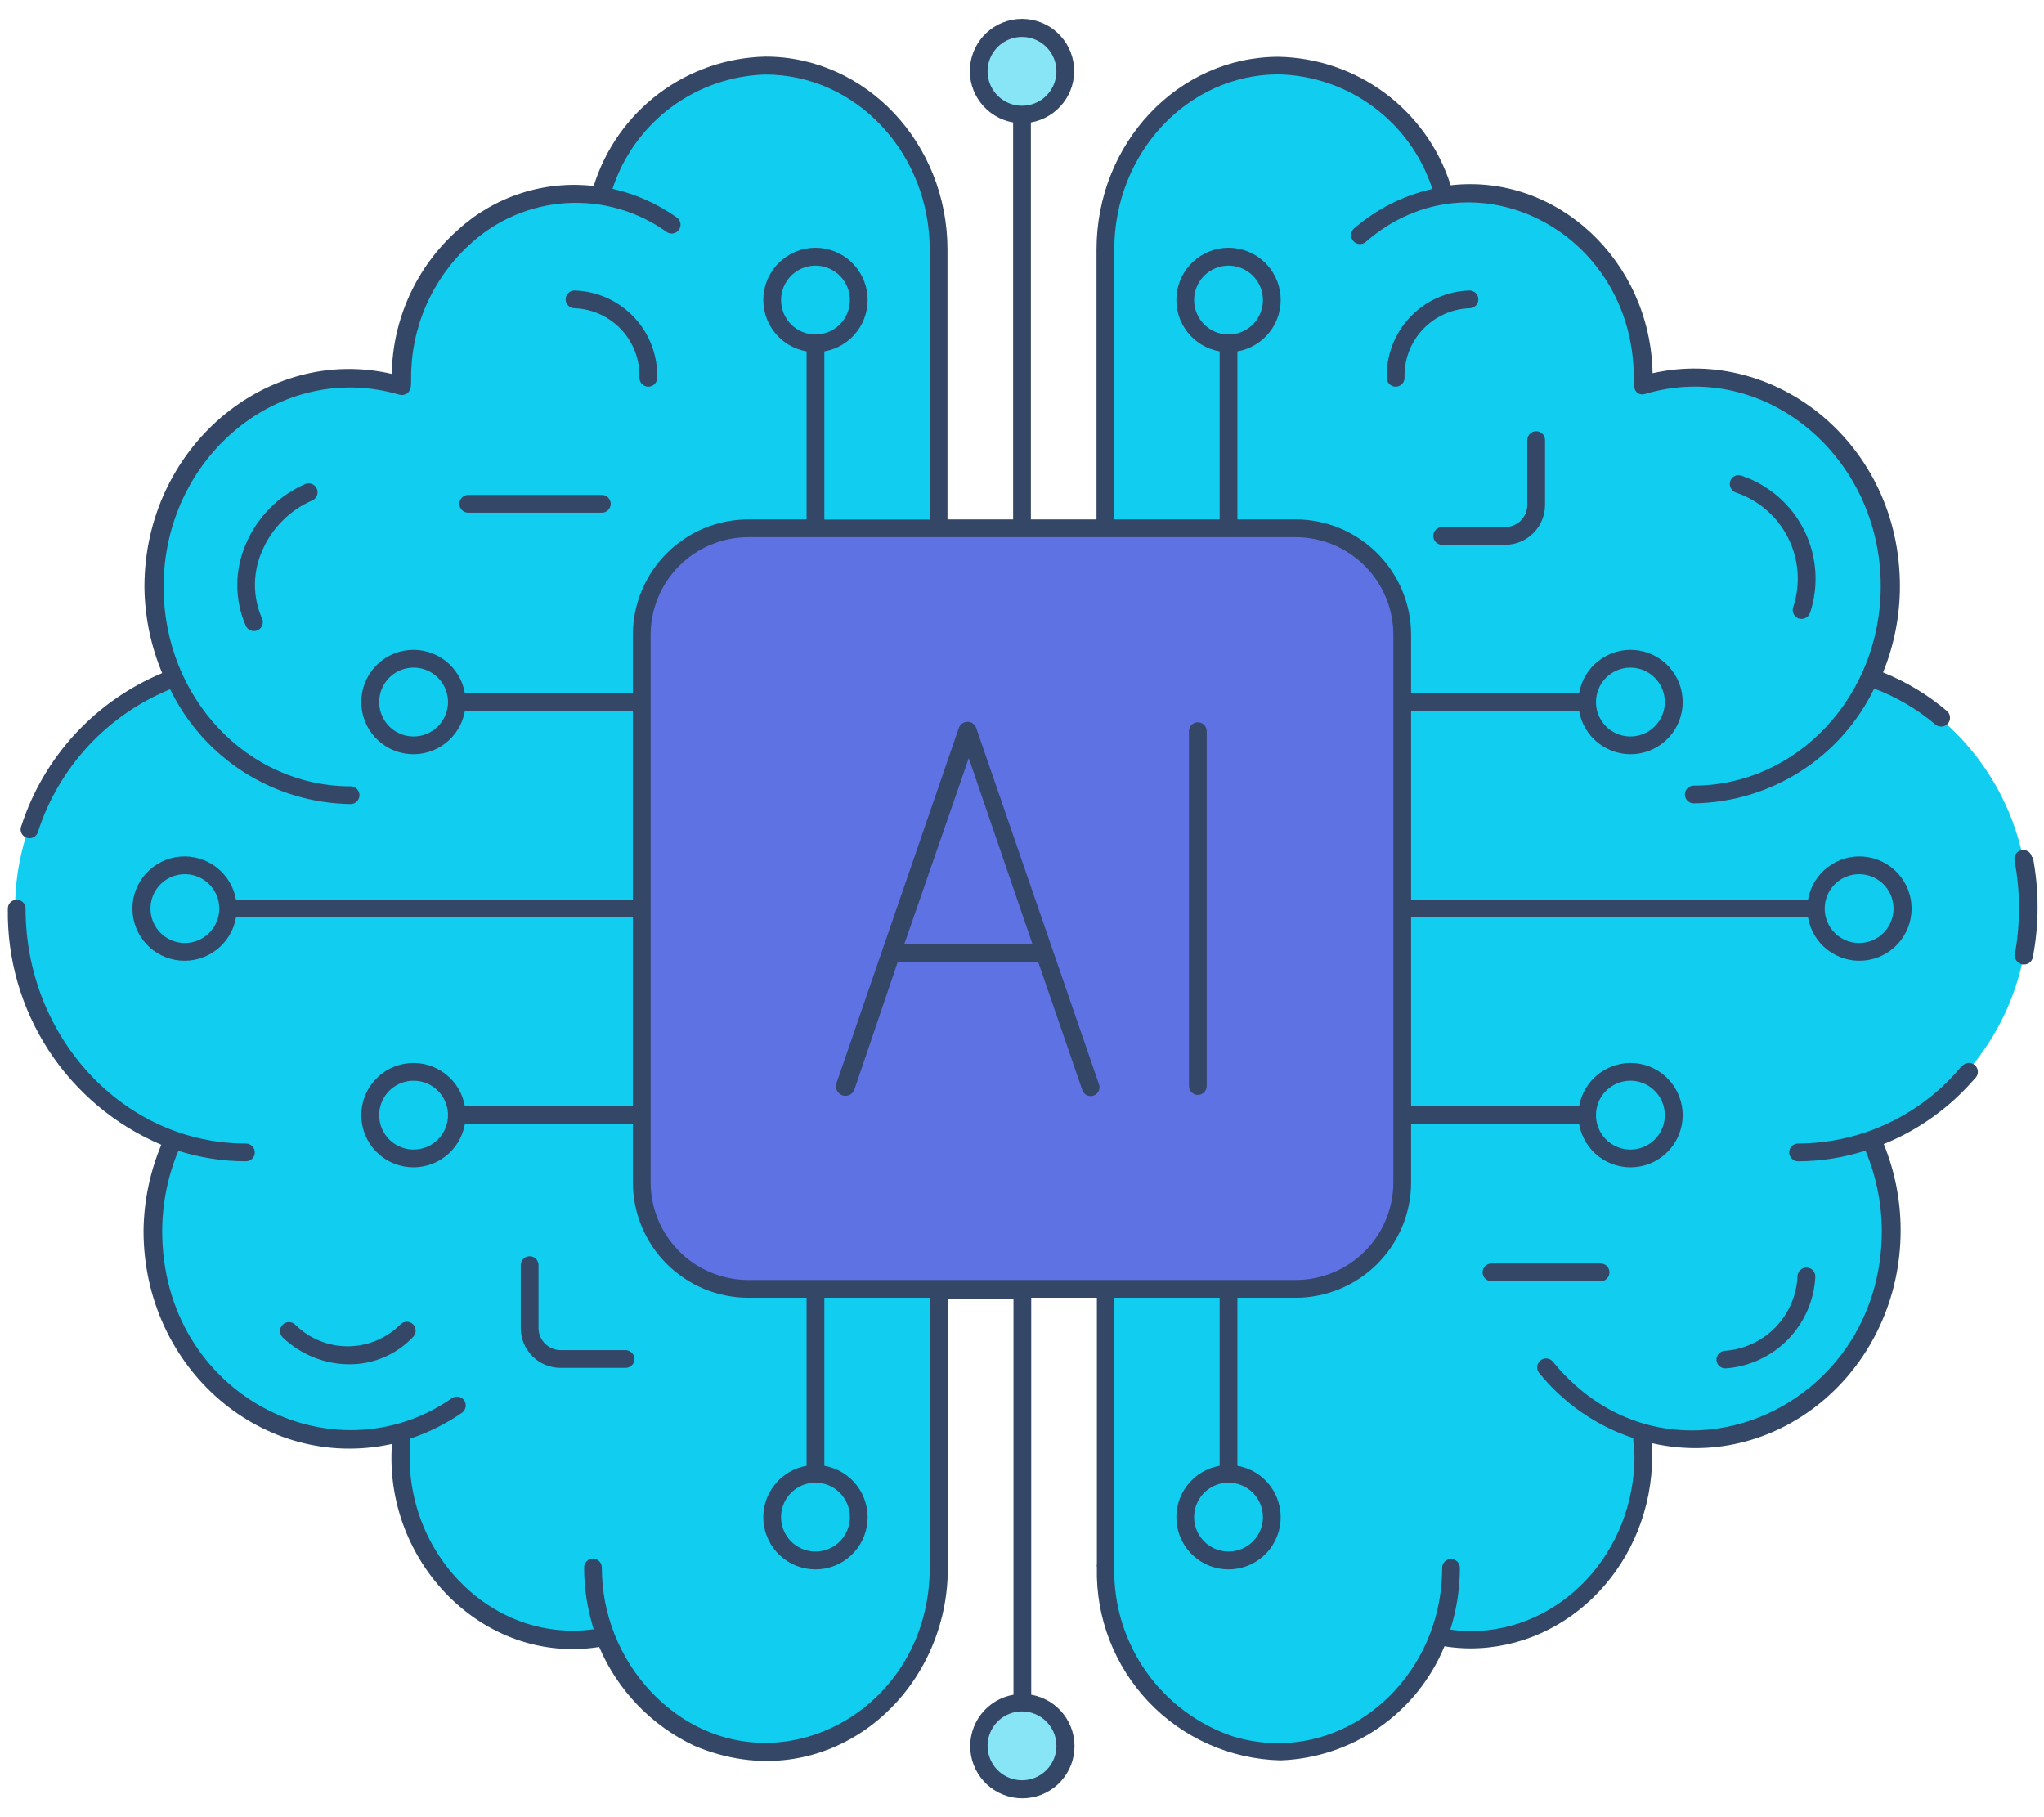
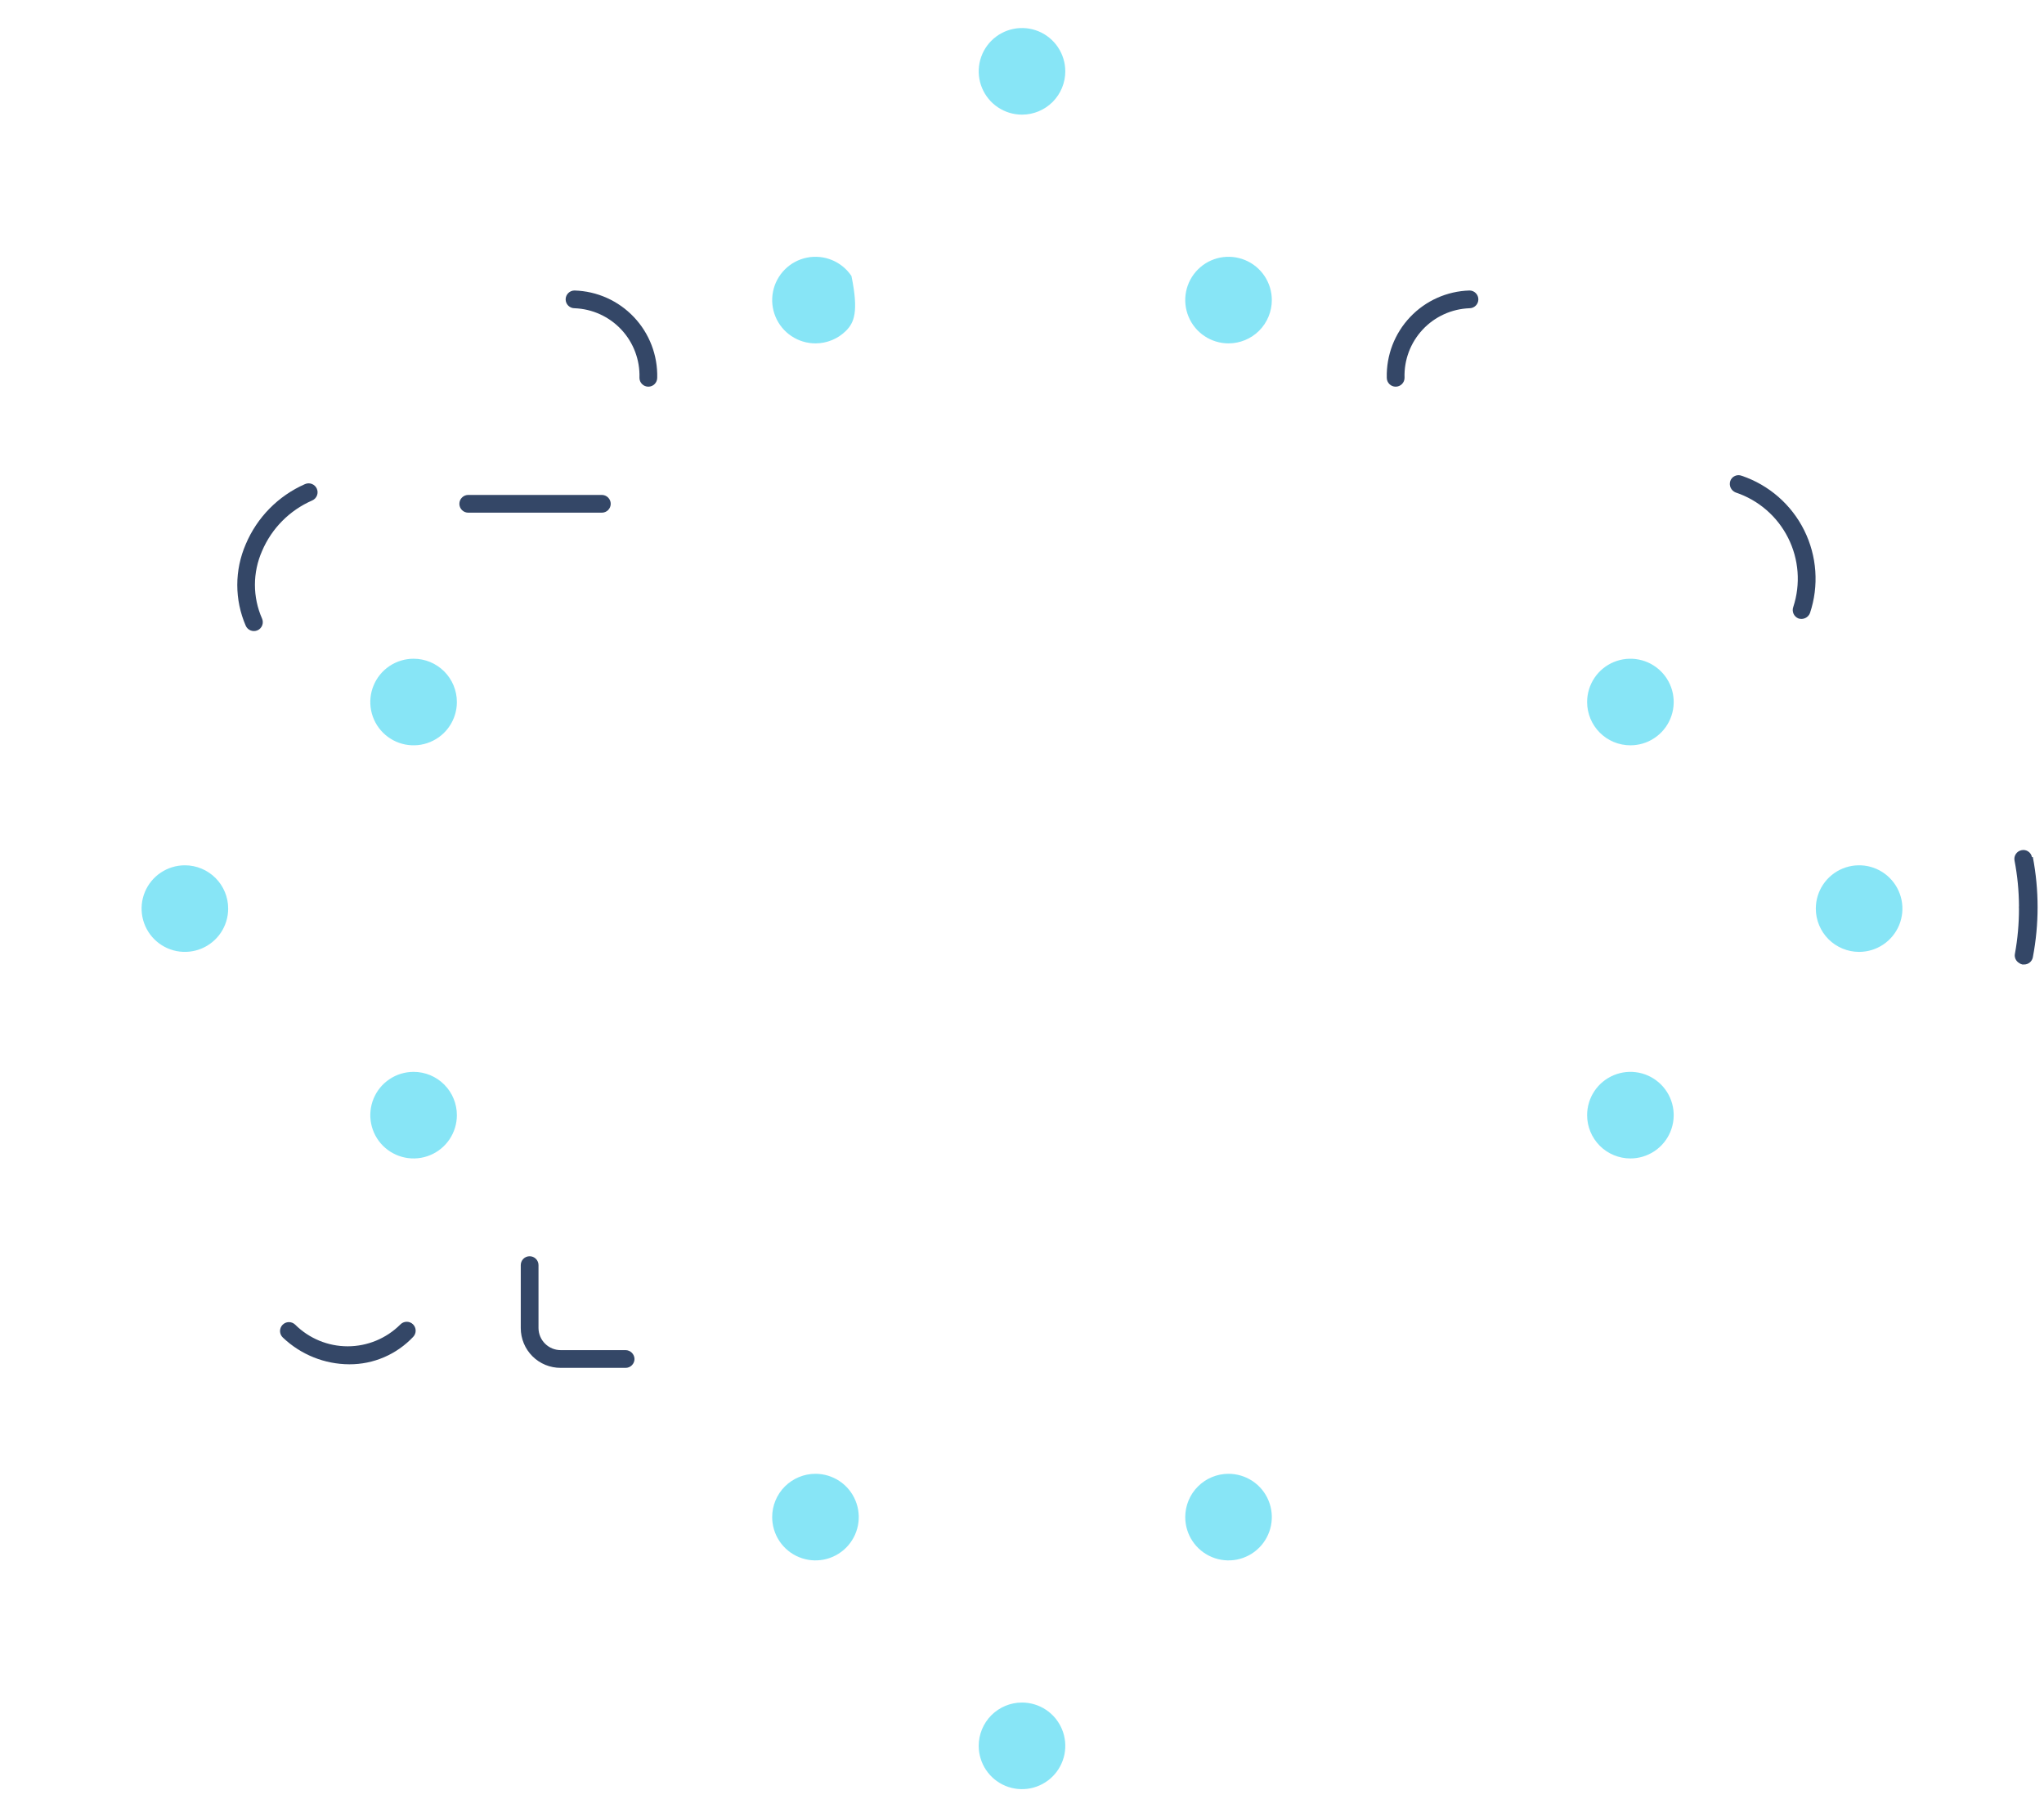
<svg xmlns="http://www.w3.org/2000/svg" width="90" height="80" viewBox="0 0 90 80" fill="none">
-   <path d="M41.328 10.992V69.008C41.328 73.484 37.914 77.117 33.703 77.117C32.157 77.083 30.657 76.581 29.401 75.678C28.146 74.774 27.195 73.51 26.672 72.055C26.414 72.102 26.148 72.141 25.891 72.164C25.695 72.176 25.5 72.176 25.305 72.164C21.094 72.164 17.68 68.531 17.68 64.055V63.797C17.688 63.535 17.711 63.274 17.75 63.016C16.989 63.239 16.2 63.355 15.406 63.359C10.641 63.359 6.812 59.25 6.812 54.188C6.798 53.082 6.975 51.982 7.336 50.938C7.417 50.692 7.514 50.452 7.625 50.219C5.635 49.443 3.916 48.102 2.68 46.36C1.444 44.619 0.744 42.554 0.668 40.42C0.591 38.286 1.141 36.176 2.25 34.351C3.358 32.525 4.977 31.064 6.906 30.148C7.141 30.039 7.383 29.945 7.625 29.859L7.57 29.742C7.028 28.512 6.748 27.181 6.75 25.836C6.75 20.773 10.609 16.664 15.344 16.664C16.116 16.668 16.884 16.781 17.625 17V16.664C17.625 12.188 21.039 8.555 25.25 8.555C25.624 8.562 25.997 8.593 26.367 8.648C26.435 8.382 26.521 8.121 26.625 7.867C27.156 6.423 28.112 5.173 29.367 4.282C30.622 3.391 32.117 2.9 33.656 2.875C37.914 2.883 41.328 6.516 41.328 10.992ZM82.406 50.156C82.519 50.392 82.615 50.635 82.695 50.883C83.082 51.936 83.281 53.05 83.281 54.172C83.281 59.234 79.422 63.344 74.688 63.344C73.931 63.341 73.18 63.233 72.453 63.023H72.344C72.36 63.294 72.36 63.565 72.344 63.836V64.078C72.344 68.555 68.93 72.188 64.719 72.188C64.524 72.199 64.328 72.199 64.133 72.188C63.867 72.188 63.602 72.125 63.352 72.078V72.141C62.822 73.588 61.867 74.84 60.612 75.734C59.357 76.628 57.861 77.121 56.32 77.148C52.109 77.148 48.695 73.516 48.695 69.039V10.992C48.695 6.516 52.109 2.883 56.32 2.883C57.859 2.908 59.355 3.398 60.609 4.289C61.864 5.181 62.82 6.43 63.352 7.875C63.455 8.129 63.541 8.39 63.609 8.656C63.977 8.601 64.347 8.57 64.719 8.562C68.93 8.562 72.344 12.195 72.344 16.672V17.008C73.085 16.789 73.853 16.676 74.625 16.672C79.391 16.672 83.219 20.781 83.219 25.844C83.227 27.221 82.942 28.585 82.383 29.844C82.625 29.93 82.867 30.023 83.109 30.133C85.025 31.054 86.631 32.513 87.73 34.331C88.83 36.15 89.376 38.25 89.301 40.374C89.227 42.498 88.535 44.555 87.31 46.292C86.086 48.029 84.382 49.372 82.406 50.156Z" fill="#11CDEF" />
-   <path d="M57.047 23.258H32.945C30.357 23.258 28.258 25.357 28.258 27.945V52.047C28.258 54.636 30.357 56.734 32.945 56.734H57.047C59.636 56.734 61.734 54.636 61.734 52.047V27.945C61.734 25.357 59.636 23.258 57.047 23.258Z" fill="#5E72E4" />
-   <path d="M10.047 40C10.047 40.377 9.935 40.746 9.726 41.059C9.516 41.373 9.218 41.617 8.87 41.761C8.522 41.905 8.139 41.943 7.769 41.87C7.399 41.796 7.059 41.614 6.793 41.348C6.526 41.081 6.345 40.742 6.271 40.372C6.197 40.002 6.235 39.619 6.379 39.27C6.524 38.922 6.768 38.624 7.082 38.415C7.395 38.206 7.764 38.094 8.141 38.094C8.646 38.094 9.131 38.295 9.489 38.652C9.846 39.01 10.047 39.494 10.047 40ZM20.117 49.094C20.117 49.471 20.005 49.839 19.796 50.153C19.587 50.466 19.289 50.711 18.94 50.855C18.592 50.999 18.209 51.037 17.839 50.963C17.469 50.89 17.13 50.708 16.863 50.442C16.596 50.175 16.415 49.835 16.341 49.466C16.268 49.096 16.305 48.713 16.45 48.364C16.594 48.016 16.838 47.718 17.152 47.509C17.465 47.299 17.834 47.188 18.211 47.188C18.716 47.188 19.201 47.388 19.559 47.746C19.916 48.103 20.117 48.588 20.117 49.094ZM20.117 30.906C20.117 31.283 20.005 31.652 19.796 31.965C19.587 32.279 19.289 32.523 18.94 32.667C18.592 32.812 18.209 32.849 17.839 32.776C17.469 32.702 17.13 32.521 16.863 32.254C16.596 31.988 16.415 31.648 16.341 31.278C16.268 30.908 16.305 30.525 16.45 30.177C16.594 29.828 16.838 29.531 17.152 29.321C17.465 29.112 17.834 29 18.211 29C18.716 29 19.201 29.201 19.559 29.558C19.916 29.916 20.117 30.401 20.117 30.906ZM45 5.047C44.623 5.047 44.254 4.935 43.941 4.726C43.627 4.516 43.383 4.218 43.239 3.87C43.095 3.522 43.057 3.139 43.13 2.769C43.204 2.399 43.386 2.059 43.652 1.793C43.919 1.526 44.258 1.345 44.628 1.271C44.998 1.197 45.381 1.235 45.73 1.379C46.078 1.524 46.376 1.768 46.585 2.082C46.794 2.395 46.906 2.764 46.906 3.141C46.906 3.646 46.705 4.131 46.348 4.489C45.99 4.846 45.506 5.047 45 5.047ZM35.906 15.117C35.529 15.117 35.161 15.005 34.847 14.796C34.534 14.586 34.289 14.289 34.145 13.94C34.001 13.592 33.963 13.209 34.037 12.839C34.11 12.469 34.292 12.13 34.558 11.863C34.825 11.596 35.165 11.415 35.534 11.341C35.904 11.268 36.287 11.306 36.636 11.45C36.984 11.594 37.282 11.838 37.491 12.152C37.701 12.465 37.812 12.834 37.812 13.211C37.812 13.716 37.612 14.201 37.254 14.559C36.897 14.916 36.412 15.117 35.906 15.117ZM54.094 15.117C53.717 15.117 53.348 15.005 53.035 14.796C52.721 14.586 52.477 14.289 52.333 13.94C52.188 13.592 52.151 13.209 52.224 12.839C52.298 12.469 52.479 12.13 52.746 11.863C53.012 11.596 53.352 11.415 53.722 11.341C54.092 11.268 54.475 11.306 54.823 11.45C55.172 11.594 55.469 11.838 55.679 12.152C55.888 12.465 56 12.834 56 13.211C56 13.716 55.799 14.201 55.442 14.559C55.084 14.916 54.599 15.117 54.094 15.117ZM79.953 40C79.953 39.623 80.065 39.254 80.274 38.941C80.484 38.627 80.782 38.383 81.13 38.239C81.478 38.095 81.862 38.057 82.231 38.13C82.601 38.204 82.941 38.386 83.207 38.652C83.474 38.919 83.655 39.258 83.729 39.628C83.803 39.998 83.765 40.381 83.621 40.73C83.476 41.078 83.232 41.376 82.918 41.585C82.605 41.794 82.236 41.906 81.859 41.906C81.354 41.906 80.869 41.705 80.511 41.348C80.154 40.99 79.953 40.506 79.953 40ZM69.883 30.906C69.883 30.529 69.995 30.161 70.204 29.847C70.413 29.534 70.711 29.289 71.06 29.145C71.408 29.001 71.791 28.963 72.161 29.037C72.531 29.11 72.87 29.292 73.137 29.558C73.404 29.825 73.585 30.165 73.659 30.534C73.732 30.904 73.695 31.287 73.55 31.636C73.406 31.984 73.162 32.282 72.848 32.491C72.535 32.701 72.166 32.812 71.789 32.812C71.284 32.812 70.799 32.612 70.441 32.254C70.084 31.897 69.883 31.412 69.883 30.906ZM69.883 49.094C69.883 48.717 69.995 48.348 70.204 48.035C70.413 47.721 70.711 47.477 71.06 47.333C71.408 47.188 71.791 47.151 72.161 47.224C72.531 47.298 72.87 47.479 73.137 47.746C73.404 48.012 73.585 48.352 73.659 48.722C73.732 49.092 73.695 49.475 73.55 49.823C73.406 50.172 73.162 50.469 72.848 50.679C72.535 50.888 72.166 51 71.789 51C71.284 51 70.799 50.799 70.441 50.442C70.084 50.084 69.883 49.599 69.883 49.094ZM45 74.953C45.377 74.953 45.746 75.065 46.059 75.274C46.373 75.484 46.617 75.782 46.761 76.13C46.905 76.478 46.943 76.862 46.87 77.231C46.796 77.601 46.614 77.941 46.348 78.207C46.081 78.474 45.742 78.655 45.372 78.729C45.002 78.803 44.619 78.765 44.27 78.621C43.922 78.476 43.624 78.232 43.415 77.918C43.206 77.605 43.094 77.236 43.094 76.859C43.094 76.354 43.295 75.869 43.652 75.511C44.01 75.154 44.494 74.953 45 74.953ZM54.094 64.883C54.471 64.883 54.839 64.995 55.153 65.204C55.466 65.413 55.711 65.711 55.855 66.06C55.999 66.408 56.037 66.791 55.963 67.161C55.89 67.531 55.708 67.87 55.442 68.137C55.175 68.404 54.835 68.585 54.466 68.659C54.096 68.732 53.713 68.695 53.364 68.55C53.016 68.406 52.718 68.162 52.509 67.848C52.299 67.535 52.188 67.166 52.188 66.789C52.188 66.284 52.388 65.799 52.746 65.441C53.103 65.084 53.588 64.883 54.094 64.883ZM35.906 64.883C36.283 64.883 36.652 64.995 36.965 65.204C37.279 65.413 37.523 65.711 37.667 66.06C37.812 66.408 37.849 66.791 37.776 67.161C37.702 67.531 37.521 67.87 37.254 68.137C36.988 68.404 36.648 68.585 36.278 68.659C35.908 68.732 35.525 68.695 35.177 68.55C34.828 68.406 34.531 68.162 34.321 67.848C34.112 67.535 34 67.166 34 66.789C34 66.284 34.201 65.799 34.558 65.441C34.916 65.084 35.401 64.883 35.906 64.883Z" fill="#11CDEF" fill-opacity="0.5" />
+   <path d="M10.047 40C10.047 40.377 9.935 40.746 9.726 41.059C9.516 41.373 9.218 41.617 8.87 41.761C8.522 41.905 8.139 41.943 7.769 41.87C7.399 41.796 7.059 41.614 6.793 41.348C6.526 41.081 6.345 40.742 6.271 40.372C6.197 40.002 6.235 39.619 6.379 39.27C6.524 38.922 6.768 38.624 7.082 38.415C7.395 38.206 7.764 38.094 8.141 38.094C8.646 38.094 9.131 38.295 9.489 38.652C9.846 39.01 10.047 39.494 10.047 40ZM20.117 49.094C20.117 49.471 20.005 49.839 19.796 50.153C19.587 50.466 19.289 50.711 18.94 50.855C18.592 50.999 18.209 51.037 17.839 50.963C17.469 50.89 17.13 50.708 16.863 50.442C16.596 50.175 16.415 49.835 16.341 49.466C16.268 49.096 16.305 48.713 16.45 48.364C16.594 48.016 16.838 47.718 17.152 47.509C17.465 47.299 17.834 47.188 18.211 47.188C18.716 47.188 19.201 47.388 19.559 47.746C19.916 48.103 20.117 48.588 20.117 49.094ZM20.117 30.906C20.117 31.283 20.005 31.652 19.796 31.965C19.587 32.279 19.289 32.523 18.94 32.667C18.592 32.812 18.209 32.849 17.839 32.776C17.469 32.702 17.13 32.521 16.863 32.254C16.596 31.988 16.415 31.648 16.341 31.278C16.268 30.908 16.305 30.525 16.45 30.177C16.594 29.828 16.838 29.531 17.152 29.321C17.465 29.112 17.834 29 18.211 29C18.716 29 19.201 29.201 19.559 29.558C19.916 29.916 20.117 30.401 20.117 30.906ZM45 5.047C44.623 5.047 44.254 4.935 43.941 4.726C43.627 4.516 43.383 4.218 43.239 3.87C43.095 3.522 43.057 3.139 43.13 2.769C43.204 2.399 43.386 2.059 43.652 1.793C43.919 1.526 44.258 1.345 44.628 1.271C44.998 1.197 45.381 1.235 45.73 1.379C46.078 1.524 46.376 1.768 46.585 2.082C46.794 2.395 46.906 2.764 46.906 3.141C46.906 3.646 46.705 4.131 46.348 4.489C45.99 4.846 45.506 5.047 45 5.047ZM35.906 15.117C35.529 15.117 35.161 15.005 34.847 14.796C34.534 14.586 34.289 14.289 34.145 13.94C34.001 13.592 33.963 13.209 34.037 12.839C34.11 12.469 34.292 12.13 34.558 11.863C34.825 11.596 35.165 11.415 35.534 11.341C35.904 11.268 36.287 11.306 36.636 11.45C36.984 11.594 37.282 11.838 37.491 12.152C37.812 13.716 37.612 14.201 37.254 14.559C36.897 14.916 36.412 15.117 35.906 15.117ZM54.094 15.117C53.717 15.117 53.348 15.005 53.035 14.796C52.721 14.586 52.477 14.289 52.333 13.94C52.188 13.592 52.151 13.209 52.224 12.839C52.298 12.469 52.479 12.13 52.746 11.863C53.012 11.596 53.352 11.415 53.722 11.341C54.092 11.268 54.475 11.306 54.823 11.45C55.172 11.594 55.469 11.838 55.679 12.152C55.888 12.465 56 12.834 56 13.211C56 13.716 55.799 14.201 55.442 14.559C55.084 14.916 54.599 15.117 54.094 15.117ZM79.953 40C79.953 39.623 80.065 39.254 80.274 38.941C80.484 38.627 80.782 38.383 81.13 38.239C81.478 38.095 81.862 38.057 82.231 38.13C82.601 38.204 82.941 38.386 83.207 38.652C83.474 38.919 83.655 39.258 83.729 39.628C83.803 39.998 83.765 40.381 83.621 40.73C83.476 41.078 83.232 41.376 82.918 41.585C82.605 41.794 82.236 41.906 81.859 41.906C81.354 41.906 80.869 41.705 80.511 41.348C80.154 40.99 79.953 40.506 79.953 40ZM69.883 30.906C69.883 30.529 69.995 30.161 70.204 29.847C70.413 29.534 70.711 29.289 71.06 29.145C71.408 29.001 71.791 28.963 72.161 29.037C72.531 29.11 72.87 29.292 73.137 29.558C73.404 29.825 73.585 30.165 73.659 30.534C73.732 30.904 73.695 31.287 73.55 31.636C73.406 31.984 73.162 32.282 72.848 32.491C72.535 32.701 72.166 32.812 71.789 32.812C71.284 32.812 70.799 32.612 70.441 32.254C70.084 31.897 69.883 31.412 69.883 30.906ZM69.883 49.094C69.883 48.717 69.995 48.348 70.204 48.035C70.413 47.721 70.711 47.477 71.06 47.333C71.408 47.188 71.791 47.151 72.161 47.224C72.531 47.298 72.87 47.479 73.137 47.746C73.404 48.012 73.585 48.352 73.659 48.722C73.732 49.092 73.695 49.475 73.55 49.823C73.406 50.172 73.162 50.469 72.848 50.679C72.535 50.888 72.166 51 71.789 51C71.284 51 70.799 50.799 70.441 50.442C70.084 50.084 69.883 49.599 69.883 49.094ZM45 74.953C45.377 74.953 45.746 75.065 46.059 75.274C46.373 75.484 46.617 75.782 46.761 76.13C46.905 76.478 46.943 76.862 46.87 77.231C46.796 77.601 46.614 77.941 46.348 78.207C46.081 78.474 45.742 78.655 45.372 78.729C45.002 78.803 44.619 78.765 44.27 78.621C43.922 78.476 43.624 78.232 43.415 77.918C43.206 77.605 43.094 77.236 43.094 76.859C43.094 76.354 43.295 75.869 43.652 75.511C44.01 75.154 44.494 74.953 45 74.953ZM54.094 64.883C54.471 64.883 54.839 64.995 55.153 65.204C55.466 65.413 55.711 65.711 55.855 66.06C55.999 66.408 56.037 66.791 55.963 67.161C55.89 67.531 55.708 67.87 55.442 68.137C55.175 68.404 54.835 68.585 54.466 68.659C54.096 68.732 53.713 68.695 53.364 68.55C53.016 68.406 52.718 68.162 52.509 67.848C52.299 67.535 52.188 67.166 52.188 66.789C52.188 66.284 52.388 65.799 52.746 65.441C53.103 65.084 53.588 64.883 54.094 64.883ZM35.906 64.883C36.283 64.883 36.652 64.995 36.965 65.204C37.279 65.413 37.523 65.711 37.667 66.06C37.812 66.408 37.849 66.791 37.776 67.161C37.702 67.531 37.521 67.87 37.254 68.137C36.988 68.404 36.648 68.585 36.278 68.659C35.908 68.732 35.525 68.695 35.177 68.55C34.828 68.406 34.531 68.162 34.321 67.848C34.112 67.535 34 67.166 34 66.789C34 66.284 34.201 65.799 34.558 65.441C34.916 65.084 35.401 64.883 35.906 64.883Z" fill="#11CDEF" fill-opacity="0.5" />
  <path d="M28.156 16.633C28.156 16.736 28.197 16.836 28.271 16.909C28.344 16.982 28.443 17.023 28.547 17.023C28.651 17.023 28.75 16.982 28.823 16.909C28.896 16.836 28.938 16.736 28.938 16.633C28.963 15.641 28.594 14.679 27.911 13.959C27.229 13.238 26.289 12.818 25.297 12.789C25.193 12.789 25.094 12.83 25.021 12.903C24.947 12.977 24.906 13.076 24.906 13.18C24.906 13.283 24.947 13.383 25.021 13.456C25.094 13.529 25.193 13.57 25.297 13.57C26.082 13.599 26.823 13.937 27.359 14.511C27.895 15.085 28.182 15.848 28.156 16.633ZM13.75 22.031C13.845 21.989 13.92 21.91 13.957 21.813C13.995 21.715 13.992 21.607 13.949 21.512C13.907 21.416 13.828 21.342 13.731 21.305C13.633 21.267 13.525 21.27 13.43 21.312C12.253 21.829 11.319 22.777 10.82 23.961C10.575 24.527 10.448 25.137 10.448 25.754C10.448 26.371 10.575 26.981 10.82 27.547C10.862 27.642 10.939 27.717 11.036 27.755C11.133 27.793 11.241 27.791 11.336 27.75C11.431 27.709 11.506 27.631 11.544 27.534C11.582 27.438 11.581 27.33 11.539 27.234C11.332 26.765 11.225 26.259 11.225 25.746C11.225 25.234 11.332 24.727 11.539 24.258C11.964 23.26 12.755 22.463 13.75 22.031ZM18.195 58.852C18.267 58.776 18.305 58.675 18.302 58.571C18.299 58.467 18.255 58.368 18.18 58.297C18.104 58.225 18.003 58.187 17.899 58.19C17.795 58.193 17.697 58.237 17.625 58.312C17.01 58.925 16.177 59.27 15.309 59.27C14.44 59.27 13.607 58.925 12.992 58.312C12.955 58.277 12.911 58.249 12.863 58.231C12.814 58.213 12.763 58.204 12.712 58.205C12.66 58.207 12.609 58.218 12.562 58.239C12.515 58.261 12.473 58.291 12.438 58.328C12.402 58.366 12.374 58.41 12.356 58.458C12.338 58.506 12.329 58.557 12.33 58.609C12.332 58.66 12.344 58.711 12.364 58.758C12.386 58.805 12.416 58.847 12.453 58.883C13.243 59.636 14.291 60.059 15.383 60.062C15.91 60.064 16.431 59.958 16.915 59.749C17.399 59.541 17.834 59.235 18.195 58.852ZM23.32 55.305C23.217 55.305 23.117 55.346 23.044 55.419C22.971 55.492 22.93 55.592 22.93 55.695V58.469C22.93 58.699 22.975 58.927 23.064 59.14C23.152 59.353 23.282 59.546 23.445 59.709C23.608 59.872 23.802 60 24.015 60.088C24.229 60.175 24.457 60.22 24.688 60.219H27.547C27.651 60.219 27.75 60.178 27.823 60.104C27.896 60.031 27.938 59.932 27.938 59.828C27.936 59.725 27.894 59.627 27.821 59.554C27.748 59.481 27.65 59.44 27.547 59.438H24.688C24.43 59.438 24.183 59.336 24 59.154C23.817 58.973 23.713 58.726 23.711 58.469V55.695C23.711 55.592 23.67 55.492 23.596 55.419C23.523 55.346 23.424 55.305 23.32 55.305ZM20.227 22.18C20.227 22.283 20.268 22.383 20.341 22.456C20.414 22.529 20.514 22.57 20.617 22.57H26.5C26.604 22.57 26.703 22.529 26.776 22.456C26.849 22.383 26.891 22.283 26.891 22.18C26.891 22.076 26.849 21.977 26.776 21.904C26.703 21.83 26.604 21.789 26.5 21.789H20.617C20.514 21.789 20.414 21.83 20.341 21.904C20.268 21.977 20.227 22.076 20.227 22.18ZM89.469 37.734C89.46 37.684 89.44 37.635 89.412 37.592C89.383 37.549 89.346 37.512 89.303 37.484C89.26 37.455 89.212 37.436 89.161 37.426C89.11 37.417 89.058 37.418 89.008 37.43C88.957 37.44 88.91 37.46 88.867 37.489C88.825 37.517 88.788 37.554 88.76 37.597C88.732 37.64 88.712 37.688 88.702 37.738C88.693 37.788 88.693 37.84 88.703 37.891C88.829 38.545 88.894 39.209 88.898 39.875C88.894 39.916 88.894 39.959 88.898 40C88.899 40.668 88.839 41.335 88.719 41.992C88.704 42.069 88.714 42.148 88.746 42.22C88.778 42.291 88.831 42.35 88.898 42.391C88.942 42.425 88.993 42.449 89.047 42.461H89.125C89.215 42.461 89.302 42.43 89.372 42.373C89.442 42.316 89.49 42.237 89.508 42.148C89.788 40.688 89.788 39.187 89.508 37.727L89.469 37.734ZM65.094 13.18C65.094 13.076 65.053 12.977 64.979 12.903C64.906 12.83 64.807 12.789 64.703 12.789C63.711 12.818 62.771 13.238 62.089 13.959C61.406 14.679 61.037 15.641 61.062 16.633C61.062 16.736 61.104 16.836 61.177 16.909C61.25 16.982 61.349 17.023 61.453 17.023C61.557 17.023 61.656 16.982 61.729 16.909C61.803 16.836 61.844 16.736 61.844 16.633C61.818 15.848 62.105 15.085 62.641 14.511C63.177 13.937 63.918 13.599 64.703 13.57C64.807 13.57 64.906 13.529 64.979 13.456C65.053 13.383 65.094 13.283 65.094 13.18ZM79.188 27.227C79.286 27.26 79.394 27.254 79.488 27.211C79.583 27.167 79.657 27.089 79.695 26.992C80.097 25.791 80.005 24.48 79.442 23.347C78.878 22.213 77.887 21.35 76.688 20.945C76.64 20.927 76.589 20.918 76.538 20.919C76.487 20.92 76.436 20.932 76.39 20.953C76.343 20.974 76.301 21.004 76.266 21.042C76.232 21.079 76.205 21.124 76.188 21.172C76.154 21.27 76.16 21.378 76.203 21.473C76.247 21.567 76.325 21.641 76.422 21.68C77.425 22.014 78.255 22.731 78.731 23.675C79.207 24.619 79.29 25.714 78.961 26.719C78.925 26.816 78.929 26.924 78.971 27.019C79.013 27.114 79.091 27.188 79.188 27.227Z" fill="#344767" />
-   <path d="M86.352 46.961C85.475 48.016 84.378 48.865 83.137 49.45C81.897 50.034 80.543 50.339 79.172 50.344C79.068 50.344 78.969 50.385 78.896 50.458C78.822 50.531 78.781 50.631 78.781 50.734C78.781 50.838 78.822 50.937 78.896 51.011C78.969 51.084 79.068 51.125 79.172 51.125C80.18 51.123 81.181 50.964 82.141 50.656C82.611 51.777 82.856 52.98 82.859 54.195C82.859 62.156 73.414 66.133 68.375 59.945C68.342 59.906 68.302 59.873 68.256 59.849C68.211 59.825 68.161 59.811 68.11 59.806C68.059 59.801 68.007 59.806 67.958 59.822C67.909 59.837 67.864 59.862 67.824 59.895C67.785 59.927 67.752 59.968 67.728 60.013C67.704 60.059 67.689 60.108 67.685 60.159C67.68 60.211 67.685 60.262 67.701 60.311C67.716 60.36 67.741 60.406 67.773 60.445C68.851 61.777 70.288 62.772 71.914 63.312C71.914 63.578 71.969 63.844 71.969 64.094C71.969 68.352 68.727 71.812 64.734 71.812C64.442 71.808 64.149 71.784 63.859 71.742C64.137 70.862 64.279 69.946 64.281 69.023C64.281 68.92 64.24 68.82 64.167 68.747C64.094 68.674 63.994 68.633 63.891 68.633C63.787 68.633 63.688 68.674 63.614 68.747C63.541 68.82 63.5 68.92 63.5 69.023C63.5 74.039 58.977 77.859 54.289 76.445C52.743 75.923 51.403 74.922 50.463 73.588C49.524 72.254 49.033 70.655 49.062 69.023V57.133H53.703V64.531C53.136 64.629 52.627 64.936 52.275 65.391C51.924 65.847 51.756 66.418 51.805 66.991C51.854 67.564 52.117 68.098 52.541 68.487C52.964 68.876 53.519 69.091 54.094 69.091C54.669 69.091 55.223 68.876 55.647 68.487C56.071 68.098 56.333 67.564 56.382 66.991C56.431 66.418 56.264 65.847 55.912 65.391C55.561 64.936 55.051 64.629 54.484 64.531V57.133H57.055C58.401 57.131 59.691 56.595 60.643 55.643C61.595 54.691 62.131 53.401 62.133 52.055V49.484H69.531C69.629 50.051 69.936 50.561 70.391 50.912C70.847 51.264 71.418 51.431 71.991 51.382C72.564 51.333 73.098 51.071 73.487 50.647C73.876 50.223 74.091 49.669 74.091 49.094C74.091 48.519 73.876 47.964 73.487 47.541C73.098 47.117 72.564 46.854 71.991 46.805C71.418 46.756 70.847 46.924 70.391 47.275C69.936 47.627 69.629 48.136 69.531 48.703H62.133V40.391H79.609C79.707 40.958 80.014 41.467 80.47 41.818C80.925 42.17 81.496 42.338 82.069 42.288C82.642 42.239 83.176 41.977 83.565 41.553C83.954 41.13 84.17 40.575 84.17 40C84.17 39.425 83.954 38.87 83.565 38.447C83.176 38.023 82.642 37.761 82.069 37.712C81.496 37.662 80.925 37.83 80.47 38.182C80.014 38.533 79.707 39.042 79.609 39.609H62.133V31.297H69.531C69.629 31.864 69.936 32.373 70.391 32.725C70.847 33.076 71.418 33.244 71.991 33.195C72.564 33.146 73.098 32.883 73.487 32.459C73.876 32.036 74.091 31.482 74.091 30.906C74.091 30.331 73.876 29.777 73.487 29.353C73.098 28.929 72.564 28.667 71.991 28.618C71.418 28.569 70.847 28.736 70.391 29.088C69.936 29.439 69.629 29.949 69.531 30.516H62.133V27.945C62.131 26.599 61.595 25.309 60.643 24.357C59.691 23.405 58.401 22.869 57.055 22.867H54.484V15.469C55.051 15.371 55.561 15.064 55.912 14.608C56.264 14.153 56.431 13.582 56.382 13.009C56.333 12.436 56.071 11.902 55.647 11.513C55.223 11.124 54.669 10.908 54.094 10.908C53.519 10.908 52.964 11.124 52.541 11.513C52.117 11.902 51.854 12.436 51.805 13.009C51.756 13.582 51.924 14.153 52.275 14.608C52.627 15.064 53.136 15.371 53.703 15.469V22.867H49.062V10.992C49.062 6.734 52.305 3.273 56.297 3.273C57.81 3.308 59.275 3.813 60.488 4.717C61.702 5.621 62.604 6.881 63.07 8.32C61.796 8.604 60.612 9.2 59.625 10.055C59.546 10.123 59.498 10.22 59.491 10.324C59.483 10.428 59.517 10.531 59.586 10.609C59.654 10.688 59.751 10.736 59.855 10.744C59.959 10.751 60.062 10.717 60.141 10.648C64.828 6.555 71.938 10.148 71.938 16.633C71.933 16.674 71.933 16.716 71.938 16.758C71.898 17.258 72.164 17.422 72.43 17.344C77.664 15.781 82.812 20.07 82.812 25.805C82.812 30.648 79.117 34.586 74.578 34.586C74.475 34.586 74.375 34.627 74.302 34.7C74.229 34.774 74.188 34.873 74.188 34.977C74.188 35.08 74.229 35.179 74.302 35.253C74.375 35.326 74.475 35.367 74.578 35.367C76.241 35.344 77.865 34.859 79.267 33.967C80.671 33.074 81.798 31.809 82.523 30.312C83.496 30.679 84.399 31.207 85.195 31.875C85.27 31.947 85.369 31.987 85.473 31.987C85.576 31.987 85.676 31.947 85.75 31.875C85.822 31.801 85.862 31.701 85.862 31.598C85.862 31.494 85.822 31.395 85.75 31.32C84.904 30.597 83.946 30.017 82.914 29.602C83.404 28.396 83.656 27.106 83.656 25.805C83.656 19.555 78.188 15.211 72.766 16.43C72.672 11.484 68.555 7.625 63.875 8.156C63.362 6.539 62.355 5.124 60.996 4.109C59.636 3.095 57.993 2.532 56.297 2.5C51.875 2.5 48.281 6.305 48.281 10.992V22.867H45.391V5.391C45.958 5.293 46.467 4.986 46.818 4.53C47.17 4.075 47.338 3.504 47.288 2.931C47.239 2.358 46.977 1.824 46.553 1.435C46.13 1.046 45.575 0.83 45 0.83C44.425 0.83 43.87 1.046 43.447 1.435C43.023 1.824 42.761 2.358 42.712 2.931C42.662 3.504 42.83 4.075 43.182 4.53C43.533 4.986 44.042 5.293 44.609 5.391V22.867H41.719V10.992C41.719 6.305 38.125 2.492 33.703 2.492C32.005 2.53 30.361 3.1 29.005 4.122C27.648 5.144 26.646 6.566 26.141 8.187C25.061 8.064 23.967 8.173 22.933 8.509C21.899 8.844 20.95 9.398 20.148 10.133C19.254 10.93 18.534 11.903 18.035 12.993C17.536 14.082 17.269 15.263 17.25 16.461C11.719 15.18 6.359 19.734 6.359 25.836C6.372 27.14 6.637 28.43 7.141 29.633C5.685 30.239 4.378 31.152 3.309 32.311C2.24 33.469 1.433 34.845 0.945 36.344C0.921 36.394 0.908 36.448 0.907 36.503C0.906 36.558 0.916 36.613 0.937 36.664C0.959 36.715 0.991 36.761 1.031 36.798C1.072 36.836 1.119 36.864 1.172 36.882C1.224 36.9 1.279 36.907 1.334 36.901C1.389 36.896 1.443 36.879 1.491 36.852C1.539 36.825 1.58 36.788 1.613 36.743C1.645 36.699 1.668 36.648 1.68 36.594C2.137 35.193 2.894 33.908 3.898 32.828C4.901 31.749 6.128 30.901 7.492 30.344C8.218 31.84 9.345 33.105 10.748 33.998C12.151 34.89 13.775 35.375 15.438 35.398C15.541 35.398 15.64 35.357 15.714 35.284C15.787 35.211 15.828 35.111 15.828 35.008C15.828 34.904 15.787 34.805 15.714 34.732C15.64 34.658 15.541 34.617 15.438 34.617C10.898 34.617 7.203 30.711 7.203 25.836C7.203 20.094 12.359 15.836 17.586 17.375C17.644 17.392 17.706 17.395 17.765 17.384C17.825 17.373 17.881 17.349 17.93 17.312C18.109 17.18 18.102 16.984 18.102 16.664C18.095 15.555 18.32 14.457 18.765 13.441C19.209 12.425 19.861 11.514 20.68 10.766C21.843 9.684 23.345 9.039 24.931 8.941C26.516 8.842 28.087 9.297 29.375 10.226C29.459 10.276 29.559 10.293 29.654 10.273C29.75 10.253 29.835 10.197 29.892 10.118C29.948 10.038 29.974 9.94 29.962 9.843C29.95 9.746 29.902 9.657 29.828 9.594C28.971 8.978 27.999 8.542 26.969 8.312C27.436 6.882 28.334 5.632 29.54 4.731C30.745 3.831 32.199 3.324 33.703 3.281C37.695 3.281 40.938 6.742 40.938 11V22.875H36.297V15.469C36.864 15.371 37.373 15.064 37.725 14.608C38.076 14.153 38.244 13.582 38.195 13.009C38.146 12.436 37.883 11.902 37.459 11.513C37.036 11.124 36.481 10.908 35.906 10.908C35.331 10.908 34.777 11.124 34.353 11.513C33.929 11.902 33.667 12.436 33.618 13.009C33.569 13.582 33.736 14.153 34.088 14.608C34.439 15.064 34.949 15.371 35.516 15.469V22.867H32.945C31.599 22.869 30.309 23.405 29.357 24.357C28.405 25.309 27.869 26.599 27.867 27.945V30.516H20.469C20.371 29.949 20.064 29.439 19.608 29.088C19.153 28.736 18.582 28.569 18.009 28.618C17.436 28.667 16.902 28.929 16.513 29.353C16.124 29.777 15.908 30.331 15.908 30.906C15.908 31.482 16.124 32.036 16.513 32.459C16.902 32.883 17.436 33.146 18.009 33.195C18.582 33.244 19.153 33.076 19.608 32.725C20.064 32.373 20.371 31.864 20.469 31.297H27.867V39.609H10.391C10.293 39.042 9.986 38.533 9.53 38.182C9.075 37.83 8.504 37.662 7.931 37.712C7.358 37.761 6.824 38.023 6.435 38.447C6.046 38.87 5.83 39.425 5.83 40C5.83 40.575 6.046 41.13 6.435 41.553C6.824 41.977 7.358 42.239 7.931 42.288C8.504 42.338 9.075 42.17 9.53 41.818C9.986 41.467 10.293 40.958 10.391 40.391H27.867V48.703H20.469C20.371 48.136 20.064 47.627 19.608 47.275C19.153 46.924 18.582 46.756 18.009 46.805C17.436 46.854 16.902 47.117 16.513 47.541C16.124 47.964 15.908 48.519 15.908 49.094C15.908 49.669 16.124 50.223 16.513 50.647C16.902 51.071 17.436 51.333 18.009 51.382C18.582 51.431 19.153 51.264 19.608 50.912C20.064 50.561 20.371 50.051 20.469 49.484H27.867V52.055C27.869 53.401 28.405 54.691 29.357 55.643C30.309 56.595 31.599 57.131 32.945 57.133H35.516V64.531C34.949 64.629 34.439 64.936 34.088 65.391C33.736 65.847 33.569 66.418 33.618 66.991C33.667 67.564 33.929 68.098 34.353 68.487C34.777 68.876 35.331 69.091 35.906 69.091C36.481 69.091 37.036 68.876 37.459 68.487C37.883 68.098 38.146 67.564 38.195 66.991C38.244 66.418 38.076 65.847 37.725 65.391C37.373 64.936 36.864 64.629 36.297 64.531V57.133H40.938V69.008C40.938 75.758 33.297 79.352 28.664 74.477C27.272 72.996 26.498 71.04 26.5 69.008C26.5 68.904 26.459 68.805 26.386 68.732C26.312 68.658 26.213 68.617 26.109 68.617C26.006 68.617 25.906 68.658 25.833 68.732C25.76 68.805 25.719 68.904 25.719 69.008C25.721 69.93 25.863 70.847 26.141 71.727C21.531 72.359 17.586 68.164 18.078 63.328C18.883 63.06 19.646 62.679 20.344 62.195C20.427 62.134 20.484 62.043 20.501 61.941C20.519 61.839 20.496 61.734 20.438 61.648C20.378 61.565 20.288 61.509 20.187 61.491C20.086 61.474 19.983 61.497 19.898 61.555C14.656 65.203 7.141 61.406 7.141 54.195C7.145 52.983 7.386 51.783 7.852 50.664C8.815 50.968 9.818 51.124 10.828 51.125C10.932 51.125 11.031 51.084 11.104 51.011C11.178 50.937 11.219 50.838 11.219 50.734C11.219 50.631 11.178 50.531 11.104 50.458C11.031 50.385 10.932 50.344 10.828 50.344C5.437 50.344 1.125 45.656 1.125 40C1.125 39.896 1.084 39.797 1.011 39.724C0.937 39.651 0.838 39.609 0.734 39.609C0.631 39.609 0.531 39.651 0.458 39.724C0.385 39.797 0.344 39.896 0.344 40C0.308 42.209 0.931 44.378 2.135 46.231C3.339 48.083 5.068 49.534 7.102 50.398C6.598 51.602 6.333 52.891 6.32 54.195C6.32 60.25 11.586 64.812 17.258 63.57C16.883 68.734 21.25 73.312 26.383 72.508C27.2 74.424 28.693 75.972 30.578 76.859C36.305 79.281 41.734 74.758 41.734 69.047C41.745 68.995 41.745 68.942 41.734 68.891V57.172H44.625V74.609C44.058 74.707 43.549 75.014 43.197 75.47C42.846 75.925 42.678 76.496 42.727 77.069C42.776 77.642 43.039 78.176 43.462 78.565C43.886 78.954 44.44 79.17 45.016 79.17C45.591 79.17 46.145 78.954 46.569 78.565C46.993 78.176 47.255 77.642 47.304 77.069C47.353 76.496 47.185 75.925 46.834 75.47C46.483 75.014 45.973 74.707 45.406 74.609V57.133H48.297V68.852C48.286 68.903 48.286 68.956 48.297 69.008C48.242 71.205 49.063 73.334 50.578 74.927C52.092 76.519 54.178 77.445 56.375 77.5C57.935 77.445 59.446 76.942 60.727 76.052C62.009 75.161 63.007 73.919 63.602 72.477C63.976 72.537 64.355 72.569 64.734 72.57C69.156 72.57 72.75 68.758 72.75 64.07V63.539C78.422 64.812 83.688 60.219 83.688 54.164C83.688 52.862 83.436 51.573 82.945 50.367C84.197 49.86 85.338 49.114 86.305 48.172C86.539 47.945 86.773 47.695 86.992 47.445C87.061 47.367 87.095 47.264 87.088 47.16C87.08 47.056 87.032 46.959 86.953 46.891C86.874 46.822 86.772 46.788 86.668 46.795C86.564 46.803 86.467 46.851 86.398 46.93L86.352 46.961ZM55.609 66.789C55.609 67.089 55.52 67.382 55.354 67.631C55.187 67.88 54.951 68.075 54.674 68.189C54.397 68.304 54.092 68.334 53.798 68.276C53.504 68.217 53.234 68.073 53.022 67.861C52.81 67.649 52.666 67.379 52.607 67.085C52.549 66.791 52.579 66.486 52.694 66.209C52.808 65.932 53.002 65.695 53.252 65.529C53.501 65.362 53.794 65.273 54.094 65.273C54.496 65.273 54.881 65.433 55.165 65.717C55.45 66.002 55.609 66.387 55.609 66.789ZM71.789 47.578C72.089 47.578 72.382 47.667 72.631 47.834C72.88 48 73.075 48.237 73.189 48.514C73.304 48.791 73.334 49.095 73.276 49.389C73.217 49.683 73.073 49.953 72.861 50.165C72.649 50.377 72.379 50.522 72.085 50.58C71.791 50.639 71.486 50.609 71.209 50.494C70.932 50.379 70.695 50.185 70.529 49.936C70.362 49.687 70.273 49.394 70.273 49.094C70.273 48.692 70.433 48.306 70.717 48.022C71.002 47.738 71.387 47.578 71.789 47.578ZM81.859 38.484C82.159 38.484 82.452 38.573 82.701 38.74C82.951 38.906 83.145 39.143 83.26 39.42C83.374 39.697 83.404 40.002 83.346 40.296C83.287 40.59 83.143 40.86 82.931 41.072C82.719 41.284 82.449 41.428 82.155 41.486C81.861 41.545 81.556 41.515 81.279 41.4C81.002 41.285 80.766 41.091 80.599 40.842C80.433 40.593 80.344 40.3 80.344 40C80.344 39.598 80.503 39.212 80.788 38.928C81.072 38.644 81.457 38.484 81.859 38.484ZM71.789 29.391C72.089 29.391 72.382 29.48 72.631 29.646C72.88 29.813 73.075 30.049 73.189 30.326C73.304 30.603 73.334 30.908 73.276 31.202C73.217 31.496 73.073 31.766 72.861 31.978C72.649 32.19 72.379 32.334 72.085 32.393C71.791 32.451 71.486 32.421 71.209 32.306C70.932 32.192 70.695 31.997 70.529 31.748C70.362 31.499 70.273 31.206 70.273 30.906C70.273 30.504 70.433 30.119 70.717 29.834C71.002 29.55 71.387 29.391 71.789 29.391ZM52.578 13.211C52.578 12.911 52.667 12.618 52.834 12.369C53 12.12 53.237 11.925 53.514 11.811C53.791 11.696 54.095 11.666 54.389 11.724C54.683 11.783 54.953 11.927 55.165 12.139C55.377 12.351 55.522 12.621 55.58 12.915C55.639 13.209 55.609 13.514 55.494 13.791C55.379 14.068 55.185 14.305 54.936 14.471C54.687 14.638 54.394 14.726 54.094 14.726C53.895 14.726 53.698 14.687 53.514 14.611C53.33 14.535 53.163 14.423 53.022 14.283C52.881 14.142 52.77 13.975 52.694 13.791C52.617 13.607 52.578 13.41 52.578 13.211ZM43.484 3.141C43.484 2.841 43.573 2.548 43.74 2.299C43.906 2.049 44.143 1.855 44.42 1.74C44.697 1.626 45.002 1.596 45.296 1.654C45.59 1.713 45.86 1.857 46.072 2.069C46.284 2.281 46.428 2.551 46.486 2.845C46.545 3.139 46.515 3.444 46.4 3.721C46.285 3.998 46.091 4.234 45.842 4.401C45.593 4.567 45.3 4.656 45 4.656C44.598 4.656 44.212 4.497 43.928 4.212C43.644 3.928 43.484 3.543 43.484 3.141ZM34.391 13.211C34.391 12.911 34.48 12.618 34.646 12.369C34.813 12.12 35.049 11.925 35.326 11.811C35.603 11.696 35.908 11.666 36.202 11.724C36.496 11.783 36.766 11.927 36.978 12.139C37.19 12.351 37.334 12.621 37.393 12.915C37.451 13.209 37.421 13.514 37.306 13.791C37.192 14.068 36.998 14.305 36.748 14.471C36.499 14.638 36.206 14.726 35.906 14.726C35.707 14.726 35.51 14.687 35.326 14.611C35.142 14.535 34.975 14.423 34.834 14.283C34.694 14.142 34.582 13.975 34.506 13.791C34.43 13.607 34.391 13.41 34.391 13.211ZM18.211 32.422C17.911 32.422 17.618 32.333 17.369 32.166C17.12 32 16.925 31.763 16.811 31.486C16.696 31.209 16.666 30.905 16.724 30.611C16.783 30.317 16.927 30.047 17.139 29.834C17.351 29.623 17.621 29.478 17.915 29.42C18.209 29.361 18.514 29.391 18.791 29.506C19.068 29.621 19.305 29.815 19.471 30.064C19.638 30.313 19.727 30.607 19.727 30.906C19.727 31.105 19.687 31.302 19.611 31.486C19.535 31.67 19.423 31.837 19.283 31.978C19.142 32.119 18.975 32.23 18.791 32.306C18.607 32.383 18.41 32.422 18.211 32.422ZM8.141 41.516C7.841 41.516 7.548 41.427 7.299 41.26C7.049 41.094 6.855 40.857 6.74 40.58C6.626 40.303 6.596 39.998 6.654 39.704C6.713 39.41 6.857 39.14 7.069 38.928C7.281 38.716 7.551 38.572 7.845 38.514C8.139 38.455 8.444 38.485 8.721 38.6C8.998 38.714 9.234 38.909 9.401 39.158C9.567 39.407 9.656 39.7 9.656 40C9.656 40.402 9.497 40.788 9.212 41.072C8.928 41.356 8.543 41.516 8.141 41.516ZM18.211 50.609C17.911 50.609 17.618 50.52 17.369 50.354C17.12 50.187 16.925 49.951 16.811 49.674C16.696 49.397 16.666 49.092 16.724 48.798C16.783 48.504 16.927 48.234 17.139 48.022C17.351 47.81 17.621 47.666 17.915 47.607C18.209 47.549 18.514 47.579 18.791 47.694C19.068 47.808 19.305 48.002 19.471 48.252C19.638 48.501 19.727 48.794 19.727 49.094C19.727 49.293 19.687 49.49 19.611 49.674C19.535 49.858 19.423 50.025 19.283 50.165C19.142 50.306 18.975 50.418 18.791 50.494C18.607 50.57 18.41 50.609 18.211 50.609ZM37.422 66.789C37.422 67.089 37.333 67.382 37.166 67.631C37 67.88 36.763 68.075 36.486 68.189C36.209 68.304 35.905 68.334 35.611 68.276C35.317 68.217 35.047 68.073 34.834 67.861C34.623 67.649 34.478 67.379 34.42 67.085C34.361 66.791 34.391 66.486 34.506 66.209C34.621 65.932 34.815 65.695 35.064 65.529C35.313 65.362 35.606 65.273 35.906 65.273C36.308 65.273 36.694 65.433 36.978 65.717C37.262 66.002 37.422 66.387 37.422 66.789ZM46.516 76.859C46.516 77.159 46.427 77.452 46.26 77.701C46.094 77.951 45.857 78.145 45.58 78.26C45.303 78.374 44.998 78.404 44.704 78.346C44.41 78.287 44.14 78.143 43.928 77.931C43.716 77.719 43.572 77.449 43.514 77.155C43.455 76.861 43.485 76.556 43.6 76.279C43.714 76.002 43.909 75.766 44.158 75.599C44.407 75.433 44.7 75.344 45 75.344C45.402 75.344 45.788 75.503 46.072 75.788C46.356 76.072 46.516 76.457 46.516 76.859ZM28.648 52.055V27.945C28.651 26.806 29.104 25.715 29.909 24.909C30.715 24.104 31.806 23.651 32.945 23.648H57.055C58.194 23.651 59.285 24.104 60.091 24.909C60.896 25.715 61.349 26.806 61.352 27.945V52.055C61.349 53.194 60.896 54.285 60.091 55.091C59.285 55.896 58.194 56.349 57.055 56.352H32.945C31.806 56.349 30.715 55.896 29.909 55.091C29.104 54.285 28.651 53.194 28.648 52.055Z" fill="#344767" />
-   <path d="M63.5 23.984H66.273C66.738 23.984 67.184 23.8 67.514 23.472C67.843 23.144 68.029 22.699 68.031 22.234V19.375C68.031 19.271 67.99 19.172 67.917 19.099C67.844 19.026 67.744 18.984 67.641 18.984C67.537 18.984 67.438 19.026 67.364 19.099C67.291 19.172 67.25 19.271 67.25 19.375V22.234C67.248 22.492 67.144 22.738 66.961 22.92C66.778 23.101 66.531 23.203 66.273 23.203H63.5C63.396 23.203 63.297 23.244 63.224 23.317C63.151 23.391 63.109 23.49 63.109 23.594C63.109 23.697 63.151 23.797 63.224 23.87C63.297 23.943 63.396 23.984 63.5 23.984ZM65.672 55.625C65.568 55.625 65.469 55.666 65.396 55.739C65.322 55.813 65.281 55.912 65.281 56.016C65.281 56.119 65.322 56.219 65.396 56.292C65.469 56.365 65.568 56.406 65.672 56.406H70.477C70.58 56.406 70.68 56.365 70.753 56.292C70.826 56.219 70.867 56.119 70.867 56.016C70.867 55.912 70.826 55.813 70.753 55.739C70.68 55.666 70.58 55.625 70.477 55.625H65.672ZM75.578 59.875C75.584 59.974 75.628 60.068 75.701 60.136C75.773 60.204 75.869 60.242 75.969 60.242C77.004 60.172 77.978 59.725 78.707 58.987C79.436 58.249 79.871 57.27 79.93 56.234C79.939 56.131 79.907 56.028 79.841 55.948C79.775 55.868 79.681 55.816 79.578 55.805C79.474 55.796 79.37 55.829 79.289 55.896C79.209 55.963 79.158 56.06 79.148 56.164C79.116 57.014 78.769 57.822 78.177 58.432C77.584 59.042 76.786 59.411 75.938 59.469C75.837 59.477 75.743 59.524 75.676 59.599C75.609 59.675 75.574 59.774 75.578 59.875ZM37.625 47.953L39.531 42.344H45.711L47.641 47.945C47.652 47.999 47.675 48.05 47.708 48.095C47.74 48.139 47.782 48.176 47.83 48.204C47.878 48.231 47.931 48.248 47.986 48.253C48.041 48.258 48.096 48.252 48.149 48.234C48.201 48.216 48.249 48.187 48.289 48.15C48.33 48.112 48.361 48.066 48.383 48.016C48.404 47.965 48.414 47.91 48.413 47.855C48.412 47.799 48.399 47.745 48.375 47.695C47.008 43.719 43.797 34.414 42.992 32.07C42.968 31.985 42.917 31.911 42.846 31.858C42.776 31.804 42.69 31.776 42.602 31.776C42.513 31.776 42.427 31.804 42.357 31.858C42.286 31.911 42.235 31.985 42.211 32.07L36.828 47.695C36.794 47.801 36.803 47.916 36.854 48.015C36.904 48.114 36.992 48.188 37.098 48.223C37.203 48.257 37.318 48.248 37.417 48.197C37.516 48.147 37.591 48.059 37.625 47.953ZM42.656 33.375L45.461 41.562H39.82L42.656 33.375ZM53.133 47.812V32.188C53.133 32.084 53.092 31.985 53.018 31.911C52.945 31.838 52.846 31.797 52.742 31.797C52.639 31.797 52.539 31.838 52.466 31.911C52.393 31.985 52.352 32.084 52.352 32.188V47.812C52.352 47.916 52.393 48.016 52.466 48.089C52.539 48.162 52.639 48.203 52.742 48.203C52.846 48.203 52.945 48.162 53.018 48.089C53.092 48.016 53.133 47.916 53.133 47.812Z" fill="#344767" />
</svg>